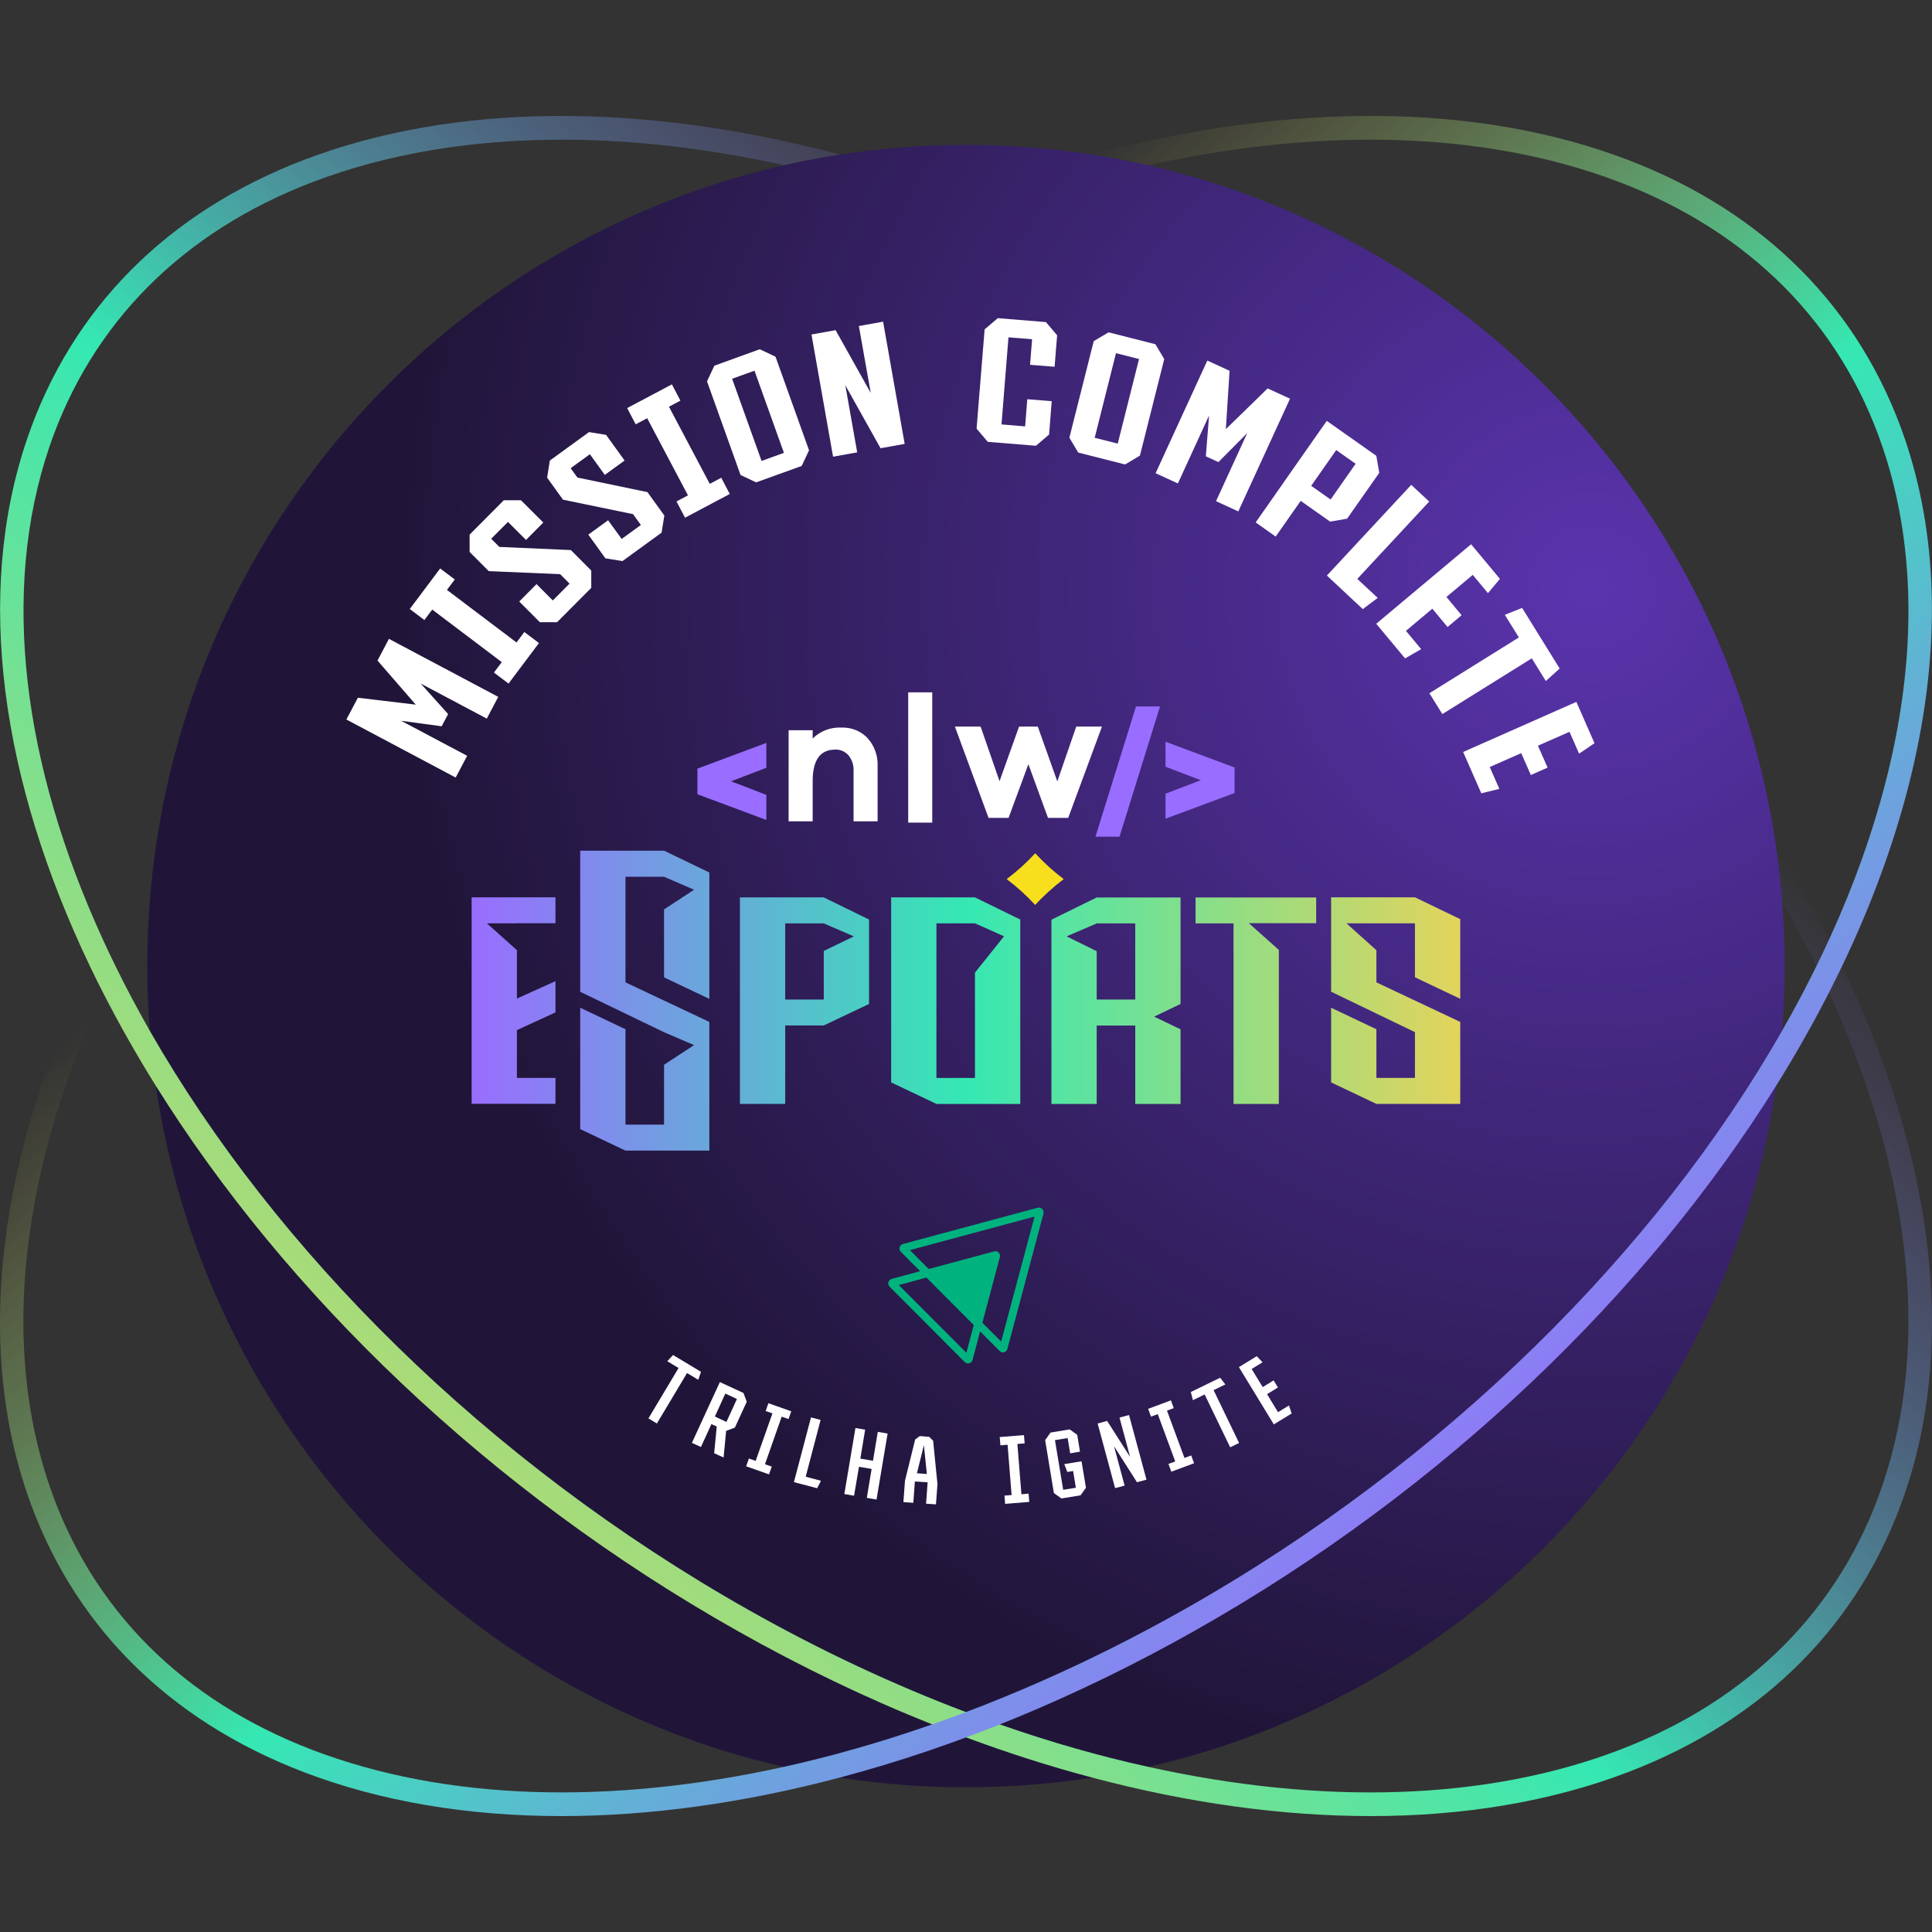
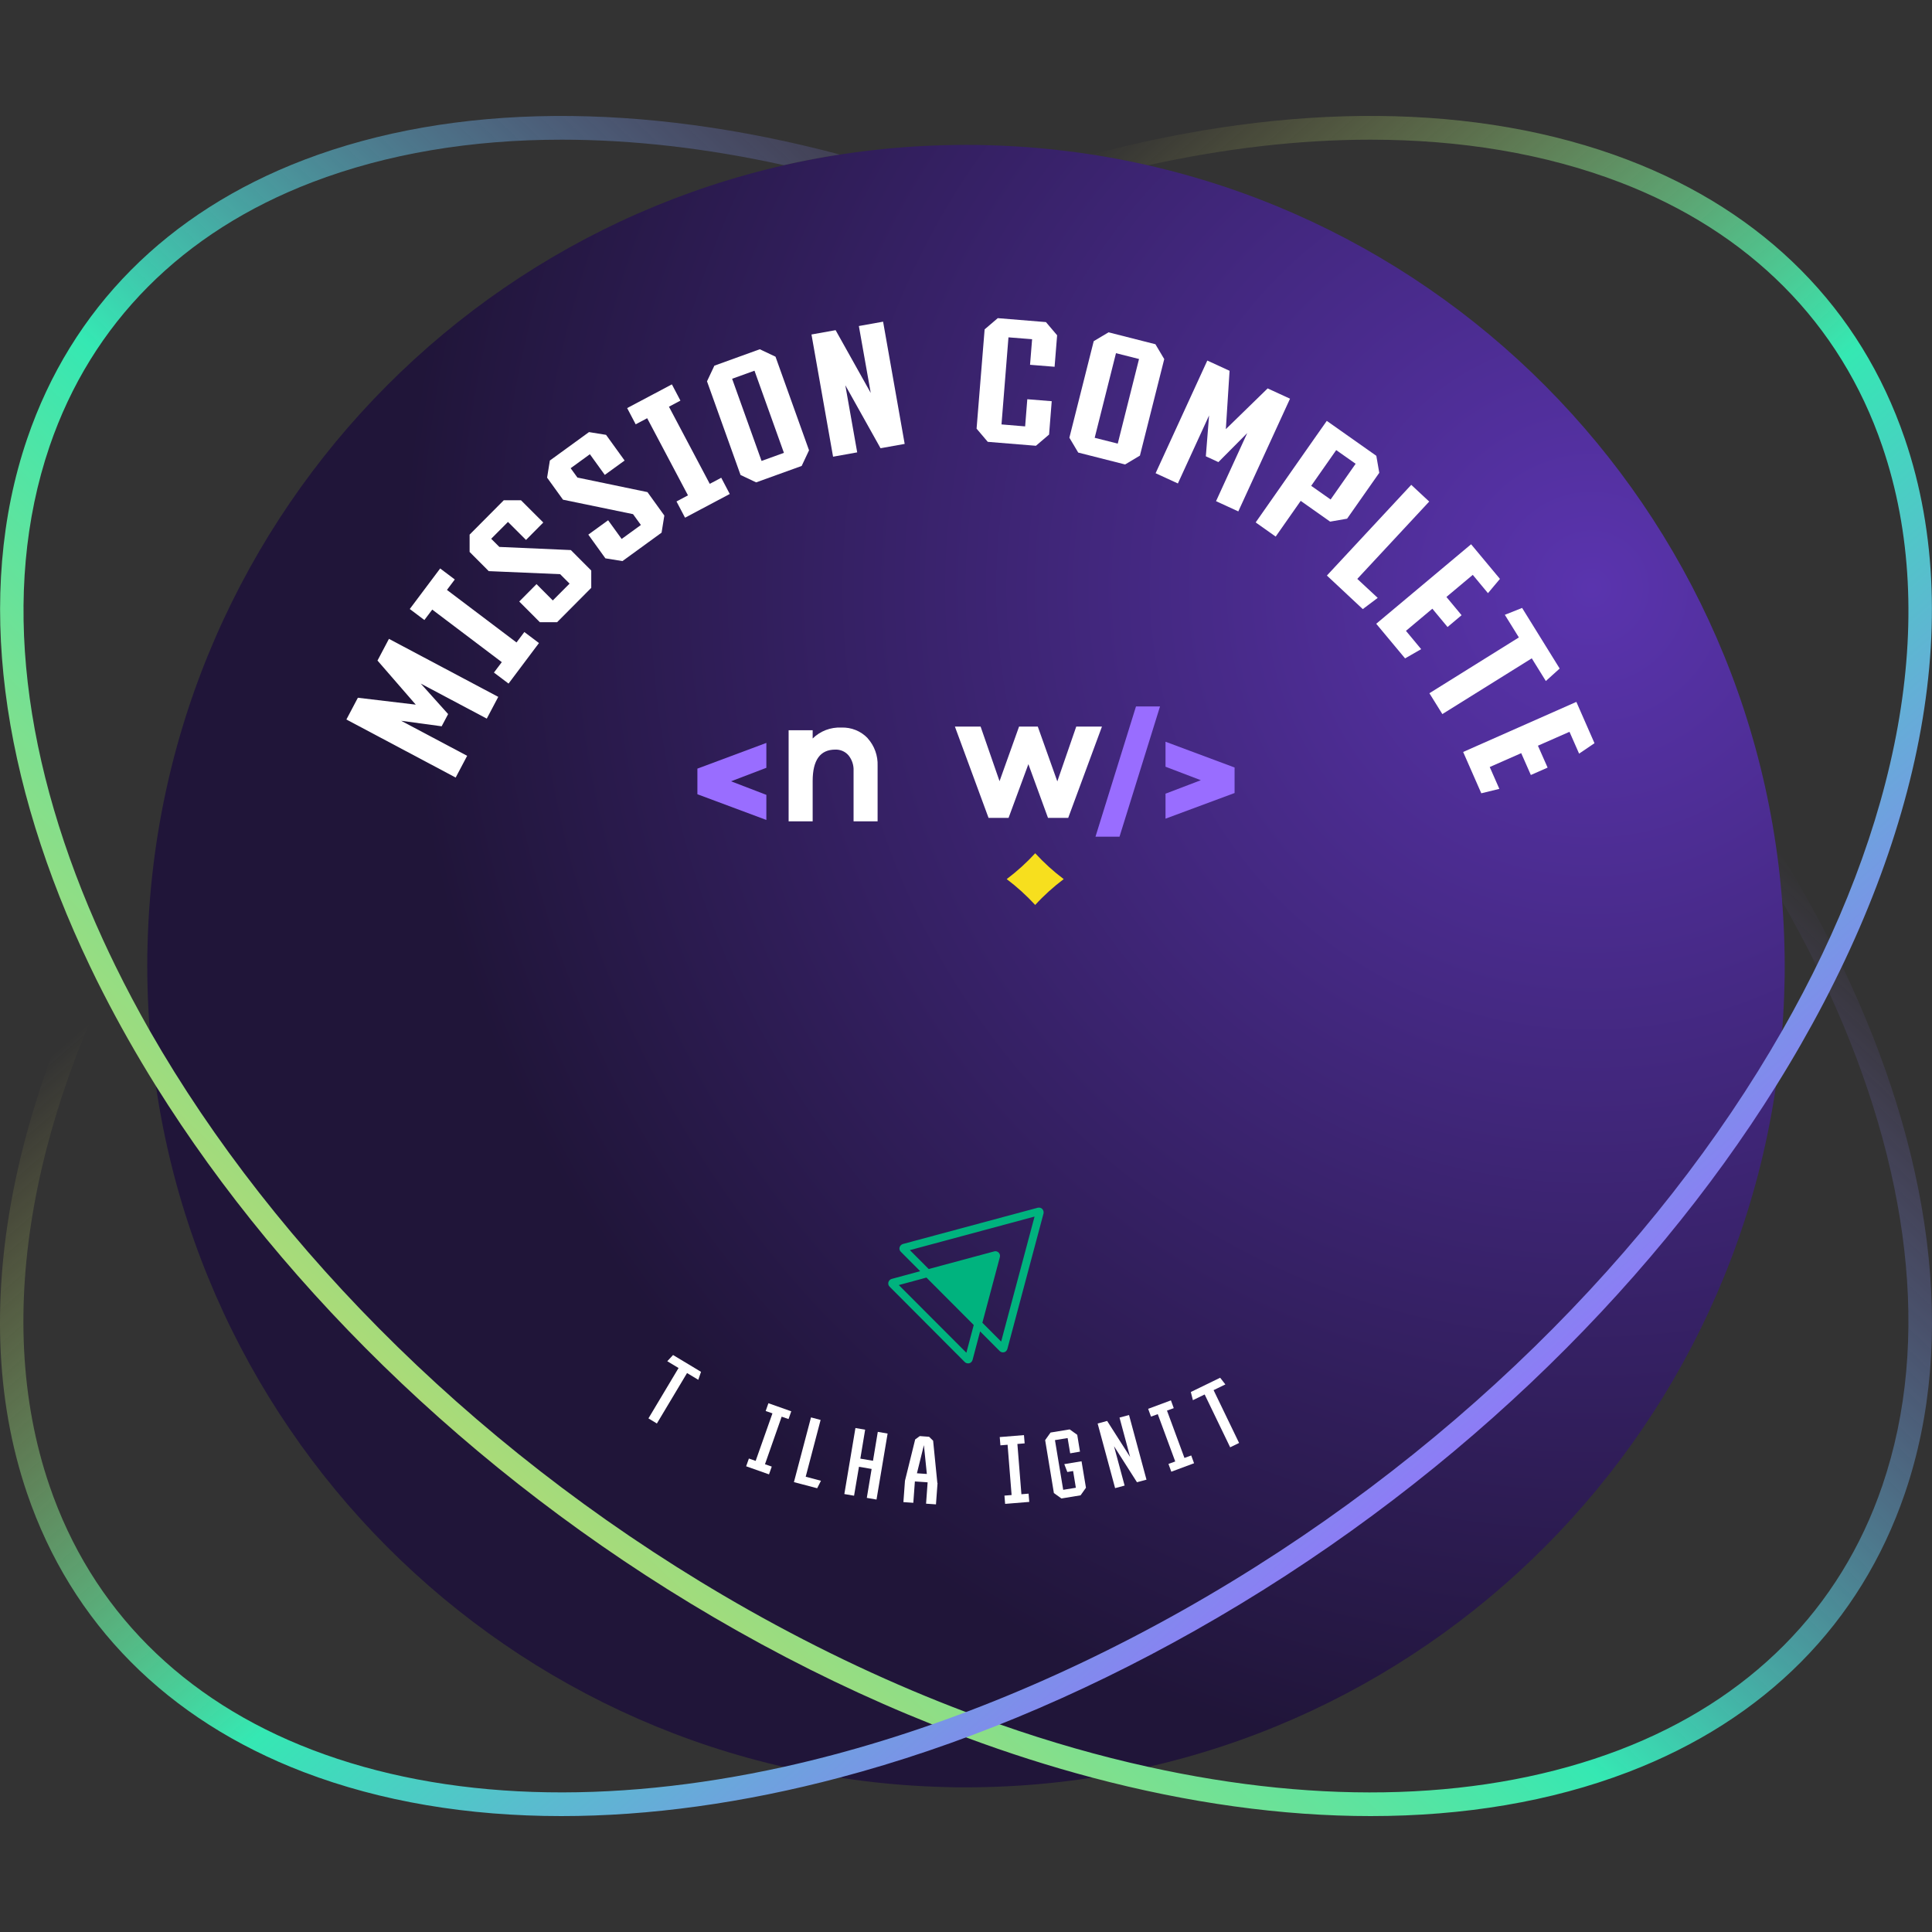
<svg xmlns="http://www.w3.org/2000/svg" width="200" height="200" viewBox="0 0 200 200" fill="none">
  <rect x="0" y="0" width="200" height="200" fill="#333333" stroke="none" />
  <path d="M184.753 100.007C184.753 100.7 184.753 101.382 184.723 102.075C183.646 147.339 147.301 183.844 102.192 184.995H102.152C101.431 185.016 100.72 185.026 99.999 185.026C99.278 185.026 98.557 185.026 97.846 184.995H97.815C52.747 183.854 16.412 147.411 15.275 102.207V102.177C15.255 101.454 15.244 100.741 15.244 100.017C15.244 99.294 15.244 98.581 15.275 97.858V97.817C16.412 52.614 52.737 16.17 97.815 15.029H97.856C98.577 15.009 99.288 14.999 100.009 14.999C100.73 14.999 101.451 14.999 102.162 15.029H102.192C147.301 16.18 183.646 52.685 184.723 97.939C184.743 98.632 184.753 99.315 184.753 100.007Z" fill="url(#paint0_radial_916_3658)" />
  <path d="M107.92 125.176C107.808 125.043 107.625 124.982 107.432 125.023L93.459 128.781C93.296 128.832 93.175 128.965 93.124 129.127C93.083 129.29 93.124 129.464 93.256 129.586L95.257 131.592L92.291 132.397C92.129 132.448 92.007 132.58 91.966 132.743C91.926 132.906 91.966 133.079 92.098 133.202L99.867 140.994C99.958 141.085 100.08 141.136 100.212 141.136C100.253 141.136 100.293 141.136 100.334 141.126C100.497 141.085 100.628 140.953 100.679 140.78L101.461 137.826L103.482 139.853C103.573 139.945 103.695 139.995 103.817 139.995C103.858 139.995 103.898 139.995 103.939 139.985C104.102 139.945 104.234 139.822 104.284 139.639L108.021 125.634C108.062 125.481 108.021 125.308 107.92 125.186V125.176ZM100.05 140.046L93.043 133.029L95.906 132.254L100.801 137.164L100.039 140.036L100.05 140.046ZM103.655 138.895L101.695 136.93L103.502 130.146C103.553 129.973 103.502 129.79 103.381 129.667C103.259 129.545 103.076 129.494 102.913 129.545L96.14 131.368L94.19 129.413L107.097 125.939L103.634 138.895H103.655Z" fill="#00B37E" />
  <path d="M71.118 142.145L68 147.36L67.127 146.83L70.244 141.615L69.076 140.912L69.676 140.271L72.57 142.012L72.285 142.837L71.118 142.134V142.145Z" fill="white" />
-   <path d="M74.184 147.665L73.646 147.421L72.56 149.794L71.625 149.366L74.52 143.072L76.967 144.202C77.099 144.559 77.17 144.752 77.302 145.109L76.073 147.787C75.718 147.92 75.525 147.991 75.169 148.124L74.906 150.884L73.931 150.436L74.195 147.686L74.184 147.665ZM74.002 146.636L75.2 147.197L76.287 144.823L75.088 144.263L74.002 146.636Z" fill="white" />
  <path d="M80.917 146.657L79.191 151.576L79.892 151.821L79.607 152.626L77.241 151.79L77.525 150.986L78.226 151.23L79.963 146.311L79.262 146.066L79.546 145.261L81.912 146.097L81.628 146.901L80.927 146.657H80.917Z" fill="white" />
  <path d="M84.99 153.278L84.594 154.062L82.187 153.43L83.954 146.728L84.949 146.993L83.406 152.87L84.99 153.288V153.278Z" fill="white" />
  <path d="M91.885 148.399L90.737 155.233L89.732 155.06L90.23 152.065L88.92 151.841L88.412 154.836L87.406 154.663L88.554 147.828L89.559 148.001L89.062 150.996L90.372 151.22L90.869 148.225L91.875 148.399H91.885Z" fill="white" />
  <path d="M97.054 153.522L96.891 155.732L95.866 155.661L96.028 153.451L94.708 153.359L94.546 155.569L93.52 155.498L93.682 153.288L94.739 149.01C94.921 148.877 95.033 148.796 95.216 148.663L96.18 148.735C96.343 148.887 96.445 148.989 96.597 149.142L97.034 153.522H97.054ZM94.921 152.513L95.947 152.585L95.642 149.6L94.921 152.513Z" fill="white" />
  <path d="M105.32 149.478L105.736 154.683L106.478 154.622L106.549 155.477L104.051 155.681L103.98 154.826L104.721 154.765L104.305 149.56L103.563 149.621L103.492 148.765L106.001 148.562L106.072 149.417L105.33 149.478H105.32Z" fill="white" />
  <path d="M110.783 150.436L110.519 148.867L109.209 149.081L110.062 154.225L111.372 154.011L111.088 152.279L110.489 152.381L110.174 151.566L111.961 151.271L112.418 154.011C112.195 154.316 112.073 154.489 111.86 154.795L109.88 155.121C109.575 154.897 109.402 154.775 109.098 154.561L108.194 149.081C108.417 148.775 108.539 148.602 108.752 148.297L110.733 147.971C111.037 148.195 111.21 148.317 111.515 148.531L111.799 150.273L110.794 150.446L110.783 150.436Z" fill="white" />
  <path d="M116.877 146.484L118.684 153.176L117.699 153.44L115.323 149.712L116.42 153.787L115.435 154.051L113.627 147.36L114.612 147.095L116.988 150.823L115.892 146.748L116.877 146.484Z" fill="white" />
  <path d="M120.806 146.025L122.614 150.925L123.315 150.67L123.609 151.475L121.253 152.351L120.959 151.546L121.66 151.291L119.852 146.392L119.151 146.647L118.857 145.842L121.213 144.966L121.507 145.771L120.806 146.025Z" fill="white" />
  <path d="M125.63 143.907L128.271 149.376L127.347 149.824L124.706 144.355L123.488 144.946L123.274 144.1L126.311 142.623L126.849 143.316L125.63 143.907Z" fill="white" />
-   <path d="M130.718 143.591L131.845 142.898L132.292 143.632L131.165 144.324L132.302 146.188L133.429 145.496L133.714 146.321L131.865 147.451L131.418 146.718L130.281 144.854L129.834 144.121L128.697 142.257L128.25 141.523L130.098 140.393L130.697 141.024L129.57 141.717L130.708 143.581L130.718 143.591Z" fill="white" />
-   <path fill-rule="evenodd" clip-rule="evenodd" d="M64.751 90.763V101.694L73.43 105.788V119.112H64.751L60.063 116.886V104.32L64.751 106.547V116.419H68.742V110.224L71.851 108.189L68.742 106.855L60.063 102.67V88.062H68.742L73.43 90.321V103.403L68.742 101.177V94.14L71.851 92.106L68.742 90.763H64.751ZM53.512 95.582H50.403L53.512 98.359V103.37L57.502 101.569V104.804L53.512 106.638V111.583H57.502V114.267H48.824V92.889H57.502V95.574H53.512V95.582ZM81.286 106.155H85.276L89.964 103.929V95.191L85.276 92.898H76.597V114.276H81.286V106.155ZM85.276 98.442V103.47H81.286V95.591H85.276L88.393 96.933L85.276 98.442ZM96.939 114.276L92.251 112.05V92.898H100.929L105.618 95.191V114.284H96.939V114.276ZM100.929 111.591V100.685L103.938 96.925L100.929 95.582H96.939V111.591H100.929ZM119.475 105.242L122.21 106.555V114.284H117.521V106.163H113.531V114.284H108.843V95.207L113.531 92.906H122.21V103.929L119.475 105.242ZM117.521 95.591V103.47H113.531V98.467L110.414 96.933L113.531 95.591H117.521ZM132.385 98.334L129.277 95.566H136.25V92.906H123.764V95.591H127.696V114.284H132.385V98.334ZM142.485 98.367L139.384 95.582H146.475V101.169L151.164 103.395V95.149L146.475 92.889H137.797V102.661L146.475 106.847V111.583H142.485V106.547L137.797 104.32V112.05L142.485 114.276H151.164V105.788L142.485 101.694V98.367Z" fill="url(#paint1_linear_916_3658)" />
  <path d="M110.115 91.005C109.051 91.805 108.061 92.698 107.164 93.681C106.266 92.706 105.277 91.805 104.213 91.005C105.277 90.205 106.266 89.312 107.164 88.329C108.061 89.304 109.051 90.205 110.115 91.005Z" fill="#F7DF1E" />
  <path fill-rule="evenodd" clip-rule="evenodd" d="M79.333 79.494V76.906L72.204 79.565H72.194V82.223H72.204L79.333 84.882V82.284L75.677 80.879L79.333 79.483V79.494Z" fill="#996DFF" />
  <path fill-rule="evenodd" clip-rule="evenodd" d="M120.654 84.749V82.162L124.31 80.767L120.654 79.371V76.784L127.783 79.443H127.803V82.101H127.783L120.654 84.749ZM117.598 73.128L113.404 86.613H115.892L120.086 73.128H117.598Z" fill="#996DFF" />
  <path fill-rule="evenodd" clip-rule="evenodd" d="M89.813 76.418C90.524 77.202 90.89 78.231 90.849 79.28V85.024H88.361V79.809C88.392 79.229 88.209 78.658 87.843 78.2C87.498 77.793 86.99 77.579 86.462 77.599C84.909 77.599 84.127 78.679 84.127 80.848V85.024H81.638V75.593H84.127V76.448C84.919 75.674 85.985 75.267 87.092 75.317C88.118 75.277 89.113 75.674 89.823 76.418H89.813Z" fill="white" />
-   <path fill-rule="evenodd" clip-rule="evenodd" d="M94.017 71.671V85.157H96.505V71.671H94.017Z" fill="white" />
  <path fill-rule="evenodd" clip-rule="evenodd" d="M110.56 84.668H108.489L106.458 79.106L104.406 84.668H102.335L98.851 75.216H101.512L103.472 80.868L105.493 75.216H107.432L109.453 80.889L111.413 75.216H114.074L110.58 84.668H110.56Z" fill="white" />
  <path d="M40.256 66.13L51.579 72.14L50.391 74.391L43.557 70.764L46.39 73.922L45.72 75.185L41.526 74.615L48.36 78.241L47.172 80.492L35.859 74.482L37.047 72.231L43.039 72.944L39.078 68.381L40.266 66.13H40.256Z" fill="white" />
  <path d="M46.268 61.068L53.468 66.507L54.28 65.427L55.794 66.568L52.645 70.764L51.132 69.624L51.945 68.544L44.745 63.105L43.932 64.185L42.419 63.044L45.567 58.847L47.08 59.988L46.268 61.068Z" fill="white" />
  <path d="M56.24 54.091L54.453 55.894L52.585 54.03L50.848 55.772L51.691 56.617L59.094 56.943L61.206 59.062C61.206 59.764 61.206 60.151 61.206 60.854L57.672 64.409C56.972 64.409 56.586 64.409 55.885 64.409L53.752 62.27L55.54 60.467L57.225 62.158L58.962 60.416L57.987 59.438L50.594 59.123L48.614 57.136C48.614 56.434 48.614 56.047 48.614 55.344L52.148 51.789C52.849 51.789 53.234 51.789 53.935 51.789L56.251 54.101L56.24 54.091Z" fill="white" />
  <path d="M64.659 47.674L62.608 49.161L61.064 47.022L59.074 48.469L59.774 49.436L67.025 50.944L68.772 53.368C68.66 54.06 68.599 54.447 68.487 55.14L64.436 58.084C63.745 57.972 63.359 57.91 62.669 57.798L60.902 55.344L62.953 53.857L64.354 55.792L66.345 54.346L65.532 53.225L58.282 51.728L56.636 49.446C56.748 48.754 56.809 48.367 56.921 47.674L60.973 44.73C61.663 44.843 62.049 44.904 62.74 45.016L64.659 47.674Z" fill="white" />
  <path d="M69.249 42.102L73.474 50.088L74.662 49.456L75.545 51.137L70.915 53.592L70.031 51.911L71.219 51.28L66.995 43.294L65.807 43.926L64.923 42.245L69.554 39.79L70.437 41.471L69.249 42.102Z" fill="white" />
  <path d="M80.278 36.918L83.751 46.615C83.456 47.246 83.284 47.603 82.989 48.234L78.277 49.935C77.647 49.64 77.292 49.467 76.662 49.171L73.189 39.474C73.484 38.843 73.656 38.486 73.951 37.855L78.653 36.154C79.282 36.449 79.638 36.623 80.267 36.918H80.278ZM78.836 47.715L81.151 46.879L78.104 38.374L75.789 39.21L78.836 47.715Z" fill="white" />
  <path d="M91.418 33.302L93.652 45.953L91.153 46.401L87.508 39.882L88.737 46.829L86.239 47.277L84.004 34.626L86.502 34.178L90.138 40.677L88.909 33.75L91.407 33.302H91.418Z" fill="white" />
  <path d="M109.159 37.967L106.63 37.764L106.843 35.115L104.396 34.922L103.675 43.936L106.122 44.14L106.346 41.328L108.874 41.532L108.6 44.985C108.072 45.443 107.767 45.688 107.239 46.146L102.253 45.739C101.796 45.209 101.542 44.904 101.095 44.374L101.928 34.097C102.456 33.638 102.761 33.384 103.289 32.935L108.275 33.343C108.732 33.873 108.986 34.178 109.433 34.708L109.169 37.988L109.159 37.967Z" fill="white" />
  <path d="M120.522 37.173L118.004 47.165C117.405 47.521 117.07 47.725 116.47 48.081L111.616 46.849C111.261 46.248 111.058 45.912 110.702 45.311L113.221 35.319C113.82 34.962 114.155 34.759 114.754 34.402L119.608 35.635C119.964 36.236 120.167 36.572 120.522 37.173ZM113.322 45.321L115.709 45.922L117.912 37.163L115.526 36.562L113.322 45.321Z" fill="white" />
  <path d="M133.541 41.277L128.189 52.94L125.884 51.881L129.113 44.832L126.128 47.837L124.828 47.236L125.163 43.009L121.934 50.047L119.628 48.988L124.98 37.325L127.285 38.385L126.899 44.425L131.226 40.208L133.531 41.267L133.541 41.277Z" fill="white" />
  <path d="M142.772 48.958L139.451 53.694C138.761 53.816 138.375 53.877 137.694 53.999L134.648 51.85L132.058 55.547L129.987 54.081L132.576 50.383L133.663 48.825L136.252 45.128L137.349 43.569L142.477 47.185C142.599 47.878 142.66 48.265 142.782 48.947L142.772 48.958ZM137.745 51.708L140.335 48.01L138.324 46.594L135.734 50.292L137.745 51.708Z" fill="white" />
  <path d="M142.62 61.893L141.076 63.054L137.359 59.581L146.093 50.19L147.951 51.922L140.507 59.927L142.62 61.893Z" fill="white" />
  <path d="M149.728 61.791L151.302 63.686L149.85 64.908L148.276 63.013L145.544 65.305L147.118 67.2L145.453 68.157L142.467 64.572L152.287 56.342L155.273 59.927L154.034 61.404L152.46 59.51L149.728 61.801V61.791Z" fill="white" />
  <path d="M158.573 68.147L149.312 73.922L147.971 71.763L157.233 65.987L155.78 63.645L157.568 62.932L161.457 69.206L160.025 70.5L158.573 68.157V68.147Z" fill="white" />
  <path d="M159.213 77.212L160.208 79.463L158.472 80.227L157.476 77.966L154.217 79.402L155.212 81.663L153.343 82.121L151.465 77.844L163.184 72.659L165.062 76.937L163.468 78.017L162.473 75.756L159.213 77.192V77.212Z" fill="white" />
  <path d="M190.694 100.007C190.257 100.924 189.81 101.83 189.343 102.737C197.599 120.745 200.006 138.712 194.857 153.797C190.511 166.549 181.107 176.001 167.662 181.145C153.861 186.421 136.902 186.9 118.836 182.897C113.789 181.787 108.661 180.32 103.492 178.507C102.334 178.11 101.166 177.682 99.999 177.234C92.514 174.412 84.969 170.878 77.495 166.661C50.3 151.301 28.476 129.392 15.508 106.709C14.239 104.479 13.051 102.248 11.954 100.007C11.507 99.091 11.071 98.184 10.654 97.267C2.398 79.259 -0.009 61.292 5.13 46.207C9.486 33.455 18.89 24.003 32.335 18.859C40.063 15.905 48.787 14.459 58.139 14.459C65.481 14.459 73.199 15.345 81.141 17.097C83.05 16.669 84.979 16.292 86.939 15.997C66.456 10.558 47.03 10.609 31.452 16.557C17.316 21.966 7.405 31.948 2.814 45.413C-2.69 61.547 0.134 80.838 9.304 100.007C9.74 100.924 10.187 101.83 10.654 102.737C12.309 105.976 14.137 109.205 16.138 112.413C29.532 133.874 50.533 154.265 76.287 168.8C82.999 172.589 89.762 175.828 96.495 178.507C97.663 178.976 98.831 179.424 99.999 179.852C104.376 181.481 108.722 182.866 113.028 184.007C123.01 186.655 132.739 188 141.888 188C151.536 188 160.553 186.503 168.545 183.447C182.692 178.038 192.593 168.057 197.193 154.591C202.697 138.468 199.884 119.176 190.704 100.007H190.694ZM188.043 100.007C188.49 99.091 188.927 98.184 189.343 97.267C187.688 94.028 185.85 90.789 183.849 87.581C184.123 89.465 184.337 91.37 184.479 93.295C185.758 95.525 186.947 97.766 188.043 100.007Z" fill="url(#paint2_linear_916_3658)" />
  <path d="M197.183 45.413C192.583 31.948 182.681 21.966 168.535 16.557C152.957 10.599 133.531 10.558 113.038 15.997C114.998 16.292 116.927 16.659 118.836 17.107C126.778 15.355 134.516 14.459 141.858 14.459C151.211 14.459 159.934 15.905 167.662 18.859C181.107 24.003 190.511 33.455 194.857 46.207C200.91 63.93 196.523 85.646 184.479 106.709C171.531 129.392 149.708 151.312 122.502 166.661C108.661 174.463 94.586 179.923 81.13 182.907C63.075 186.89 46.116 186.421 32.325 181.145C18.88 176.001 9.476 166.549 5.12 153.797C-0.923 136.074 3.464 114.359 15.498 93.295C15.65 91.37 15.854 89.475 16.128 87.591C1.728 110.661 -3.888 134.964 2.804 154.591C7.394 168.057 17.306 178.039 31.442 183.447C39.444 186.503 48.452 188 58.109 188C67.249 188 76.977 186.655 86.96 184.007C99.034 180.809 111.474 175.706 123.701 168.8C149.454 154.265 170.455 133.884 183.849 112.423C198.259 89.353 203.885 65.04 197.183 45.413Z" fill="url(#paint3_linear_916_3658)" />
  <defs>
    <radialGradient id="paint0_radial_916_3658" cx="0" cy="0" r="1" gradientUnits="userSpaceOnUse" gradientTransform="translate(164.659 61.154) rotate(119.768) scale(122.911 122.726)">
      <stop stop-color="#5A34AE" />
      <stop offset="1" stop-color="#201539" />
    </radialGradient>
    <linearGradient id="paint1_linear_916_3658" x1="48.824" y1="103.799" x2="151.164" y2="103.799" gradientUnits="userSpaceOnUse">
      <stop stop-color="#996DFF" />
      <stop offset="0.5" stop-color="#35E8B3" />
      <stop offset="1" stop-color="#E2D45C" />
    </linearGradient>
    <linearGradient id="paint2_linear_916_3658" x1="137.564" y1="43.937" x2="24.466" y2="163.279" gradientUnits="userSpaceOnUse">
      <stop stop-color="#996DFF" stop-opacity="0" />
      <stop offset="0.5" stop-color="#35E8B3" />
      <stop offset="1" stop-color="#E2D45C" />
    </linearGradient>
    <linearGradient id="paint3_linear_916_3658" x1="184.942" y1="131.057" x2="96.905" y2="29.677" gradientUnits="userSpaceOnUse">
      <stop stop-color="#996DFF" />
      <stop offset="0.5" stop-color="#35E8B3" />
      <stop offset="1" stop-color="#E2D45C" stop-opacity="0" />
    </linearGradient>
  </defs>
</svg>